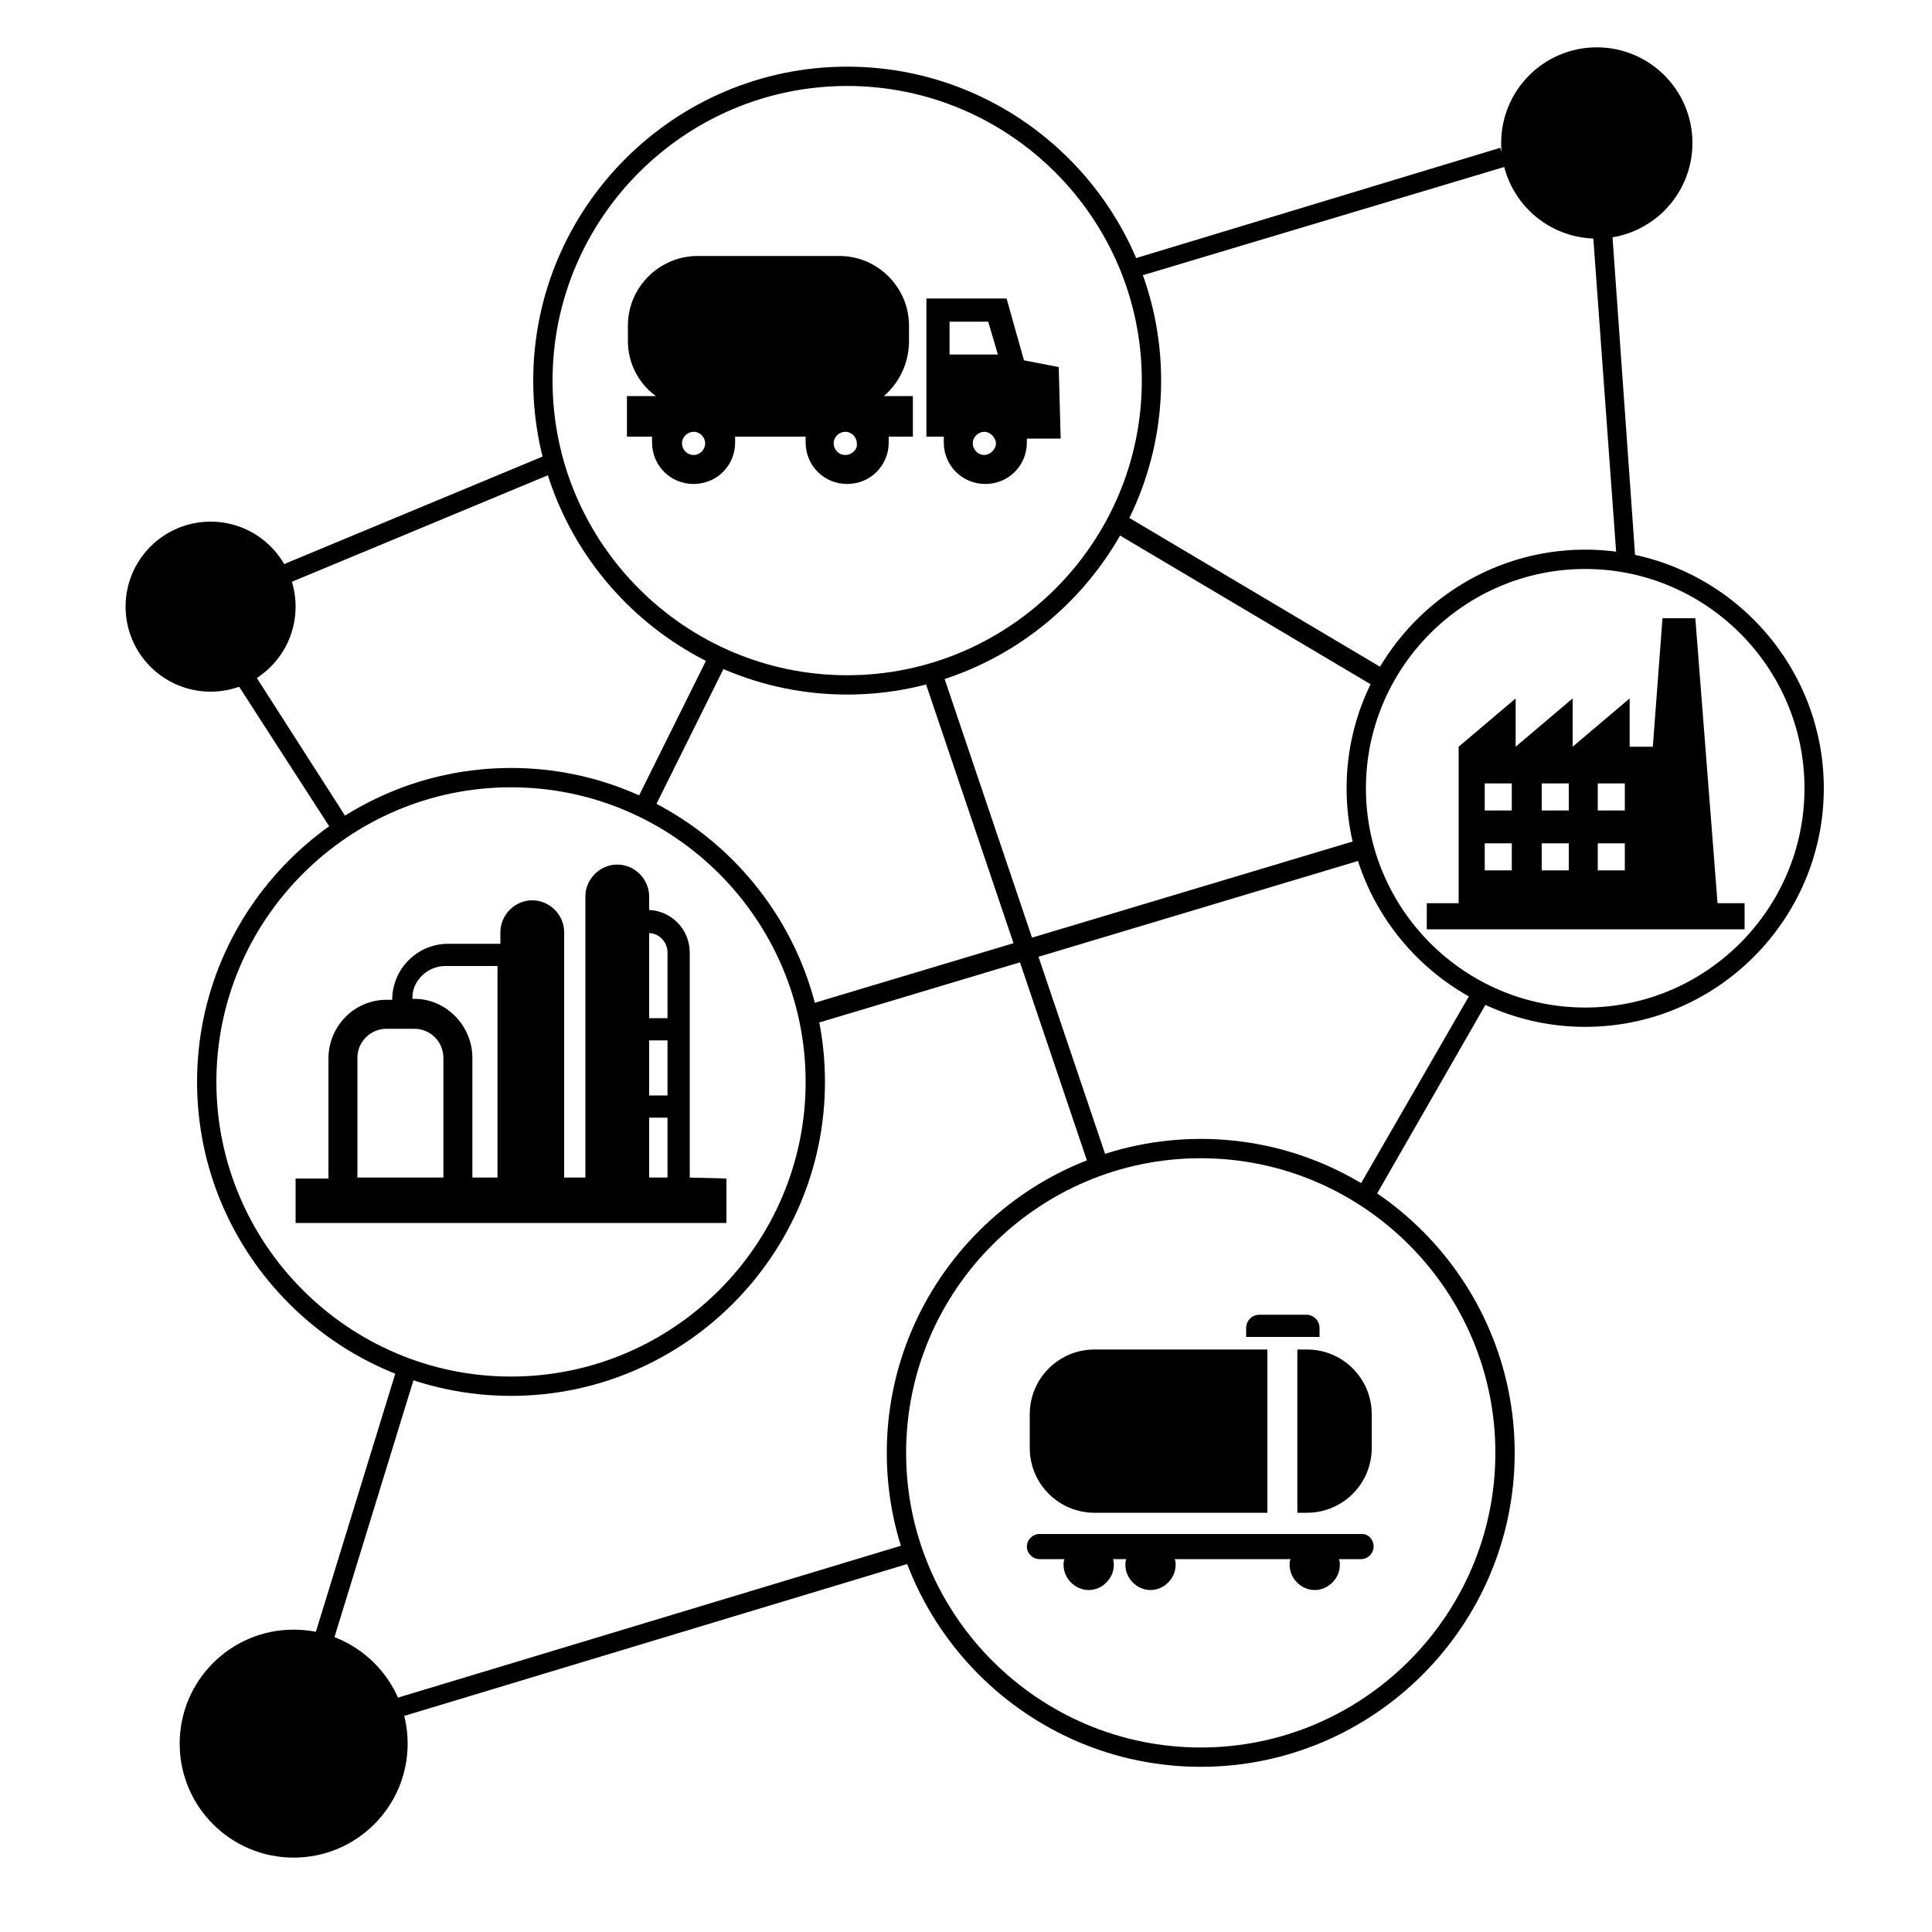
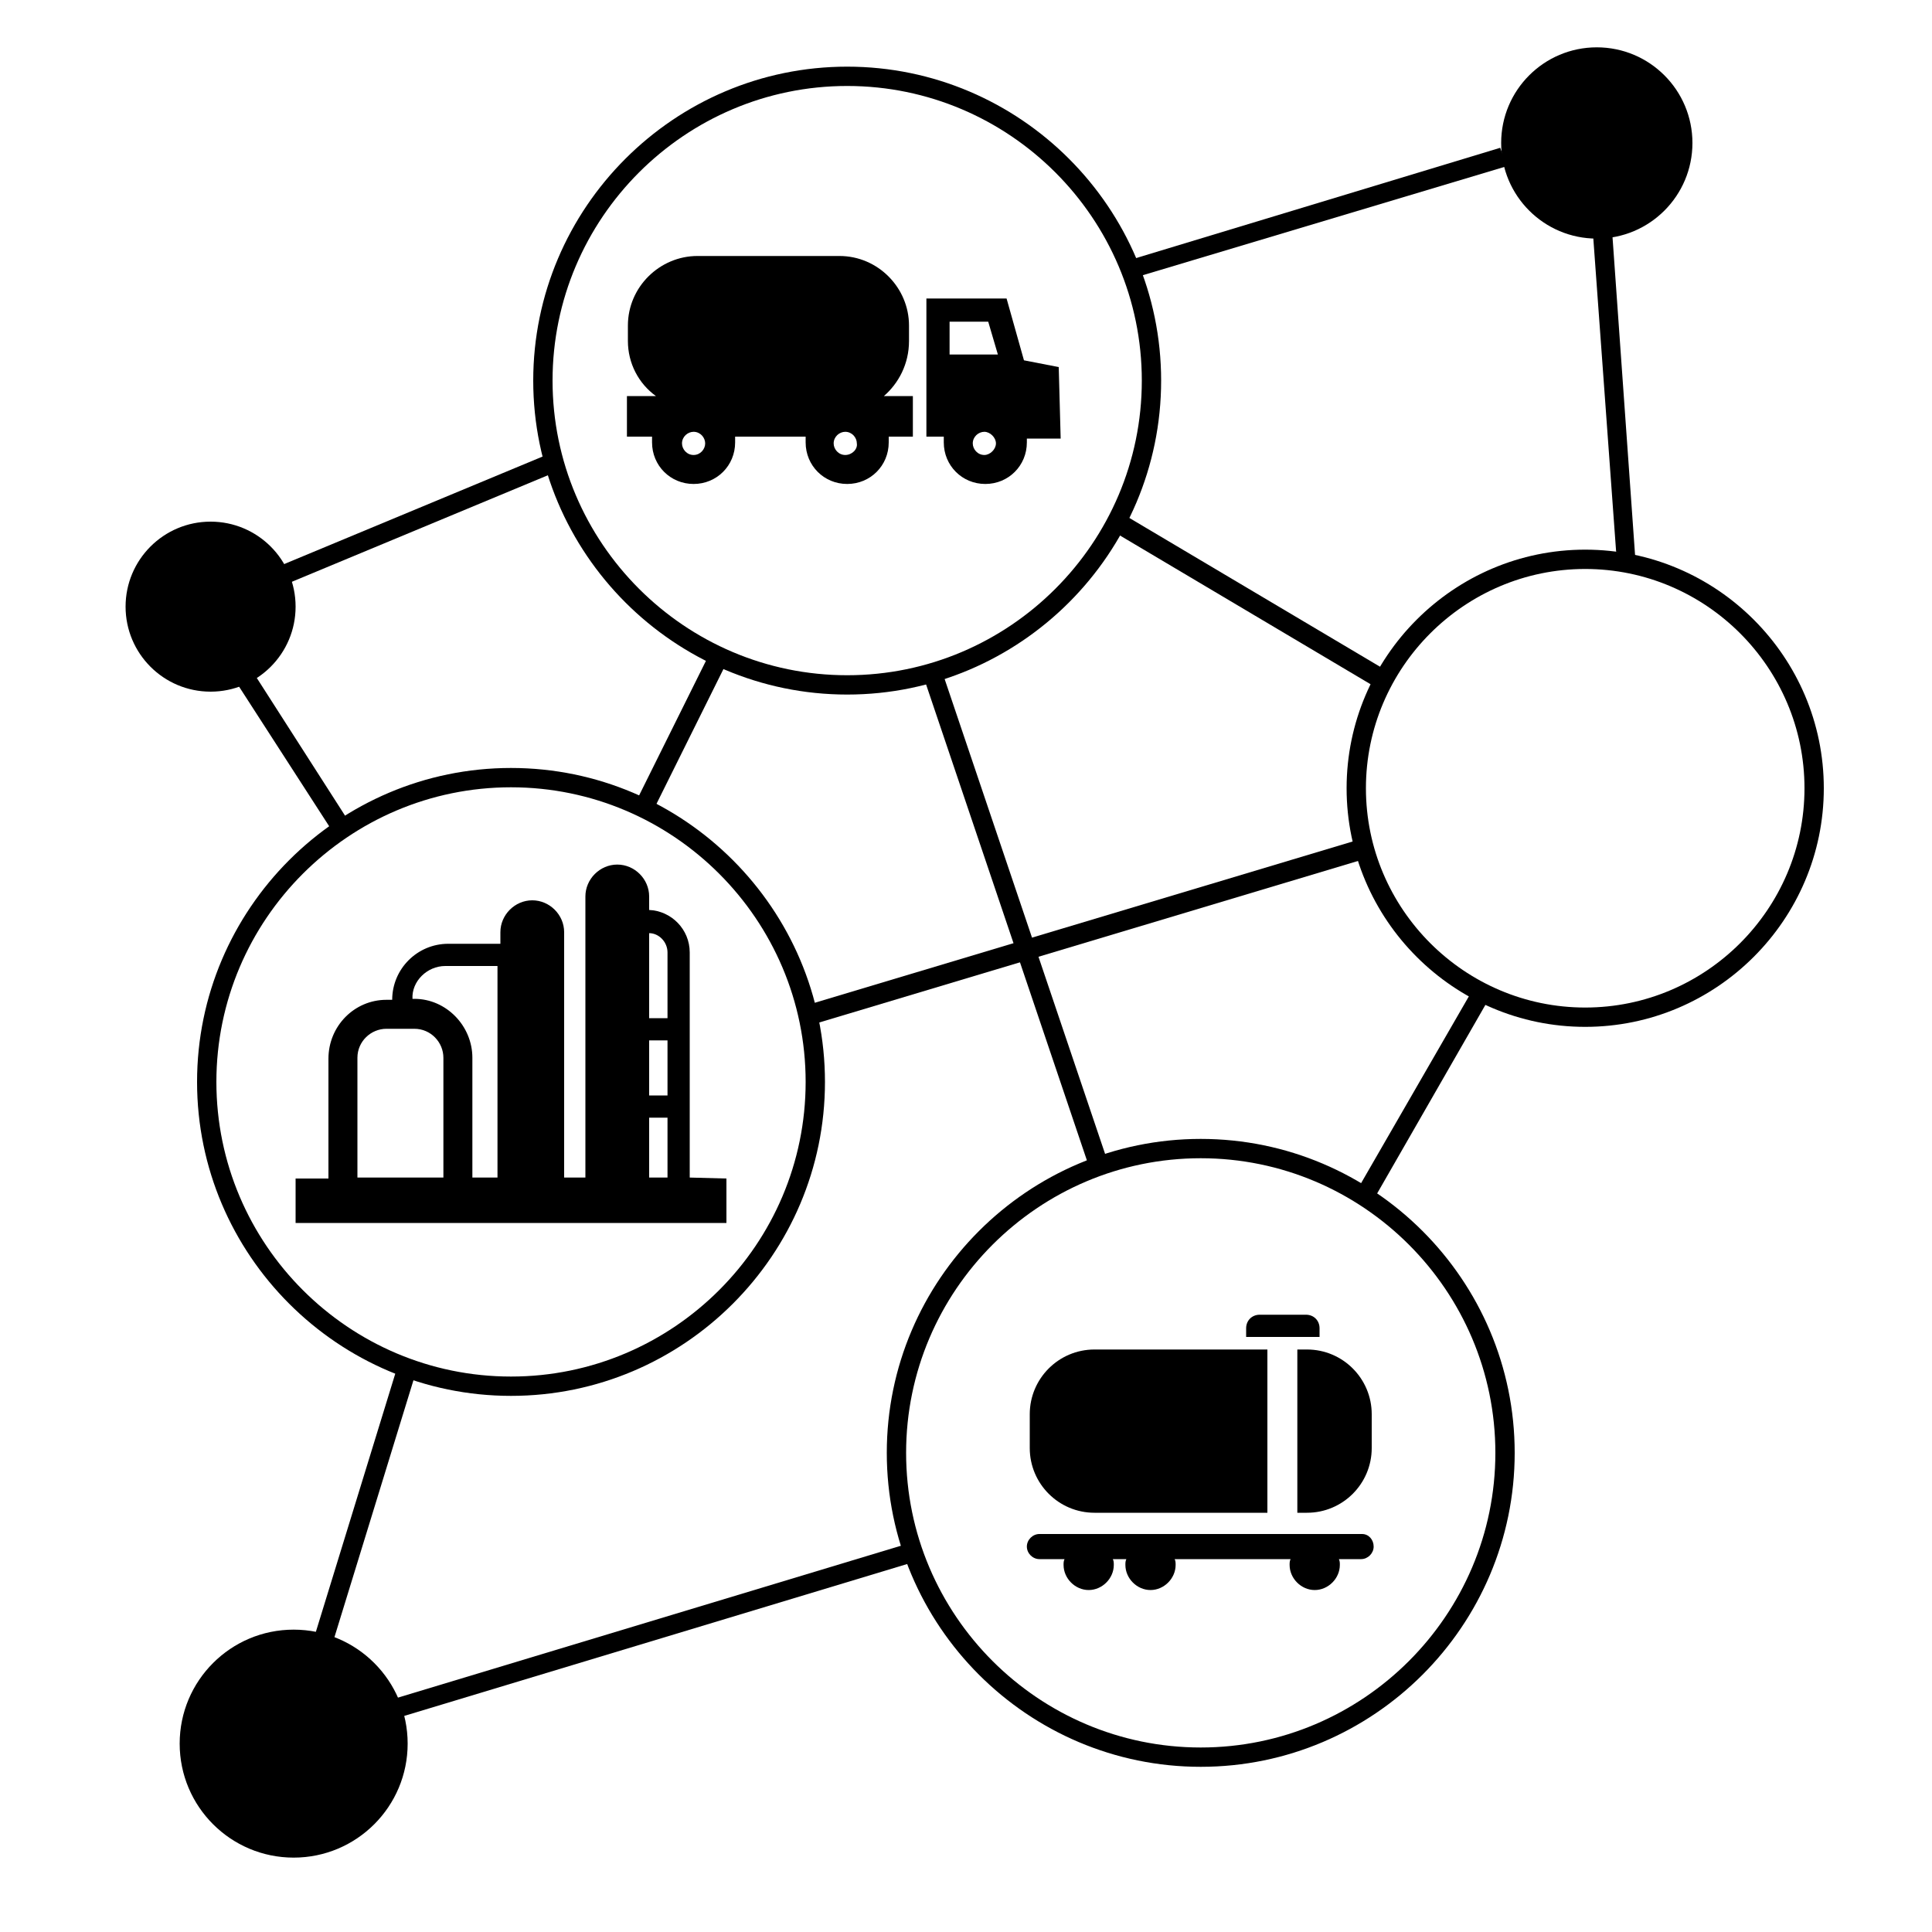
<svg xmlns="http://www.w3.org/2000/svg" version="1.1" id="Layer_1" x="0px" y="0px" viewBox="0 0 200 200" style="enable-background:new 0 0 200 200;" xml:space="preserve">
  <style type="text/css">
	.st0{fill:none;stroke:#000000;stroke-width:2;stroke-miterlimit:10;}
</style>
  <path d="M87.7,71.9c-17.9,0-32.5-14.6-32.5-32.5S69.8,6.9,87.7,6.9c17.9,0,32.5,14.6,32.5,32.5S105.6,71.9,87.7,71.9z M87.7,8.9  c-16.8,0-30.5,13.7-30.5,30.5s13.7,30.5,30.5,30.5c16.8,0,30.5-13.7,30.5-30.5S104.5,8.9,87.7,8.9z" />
-   <path d="M177.8,93.5L175.5,64h-3.4l-1,13.3h-2.4v-5l-5.9,5v-5l-5.9,5v-5l-5.9,5v16.2h-3.3v2.7h32.9v-2.7H177.8L177.8,93.5z   M165.4,81.1h2.8v2.8h-2.8V81.1z M165.4,87.3h2.8v2.8h-2.8V87.3z M159.6,81.1h2.8v2.8h-2.8V81.1z M159.6,87.3h2.8v2.8h-2.8V87.3z   M153.7,81.1h2.8v2.8h-2.8V81.1z M153.7,87.3h2.8v2.8h-2.8V87.3z" />
  <g>
    <path d="M109.6,38l-3.6-0.7l-1.8-6.4h-8.3v14.3h1.8c0,0.2,0,0.4,0,0.6c0,2.4,1.9,4.3,4.3,4.3s4.3-1.9,4.3-4.3c0-0.1,0-0.3,0-0.4   h3.5L109.6,38L109.6,38z M98.3,33.3h4l1,3.4h-5V33.3z M101.9,47.1c-0.7,0-1.2-0.6-1.2-1.2c0-0.7,0.6-1.2,1.2-1.2s1.2,0.6,1.2,1.2   S102.5,47.1,101.9,47.1z" />
    <path d="M94.1,35.3v-1.6c0-3.9-3.2-7.2-7.2-7.2H72.2c-3.9,0-7.2,3.2-7.2,7.2v1.6c0,2.3,1.1,4.4,2.9,5.7h-3v4.2h2.6   c0,0.2,0,0.4,0,0.6c0,2.4,1.9,4.3,4.3,4.3s4.3-1.9,4.3-4.3c0-0.2,0-0.4,0-0.6h7.3c0,0.2,0,0.4,0,0.6c0,2.4,1.9,4.3,4.3,4.3   s4.3-1.9,4.3-4.3c0-0.2,0-0.4,0-0.6h2.5V41h-3C93,39.7,94.1,37.7,94.1,35.3L94.1,35.3z M71.8,47.1c-0.7,0-1.2-0.6-1.2-1.2   c0-0.7,0.6-1.2,1.2-1.2c0.7,0,1.2,0.6,1.2,1.2S72.5,47.1,71.8,47.1z M87.5,47.1c-0.7,0-1.2-0.6-1.2-1.2c0-0.7,0.6-1.2,1.2-1.2   c0.7,0,1.2,0.6,1.2,1.2C88.8,46.5,88.2,47.1,87.5,47.1z" />
  </g>
  <path d="M71.4,121.9V98.6c0-2.4-1.9-4.3-4.2-4.4v-1.4c0-1.8-1.5-3.3-3.3-3.3s-3.3,1.5-3.3,3.3v29.1h-2.2V96.5c0-1.8-1.5-3.3-3.3-3.3  s-3.3,1.5-3.3,3.3v1.2h-5.4c-3.2,0-5.8,2.6-5.8,5.8H40c-3.3,0-6,2.7-6,6.1V122h-3.4v4.6h44.6V122L71.4,121.9L71.4,121.9z   M67.2,107.7h1.9v5.7h-1.9V107.7z M69.1,98.6v6.8h-1.9v-8.8C68.2,96.6,69.1,97.5,69.1,98.6z M67.2,115.7h1.9v6.2h-1.9V115.7z   M46.1,100h5.4v21.9h-2.6v-12.4c0-3.3-2.7-6.1-6-6.1h-0.2C42.6,101.6,44.2,100,46.1,100z M37,109.5c0-1.7,1.4-3,3-3h2.9  c1.7,0,3,1.4,3,3v12.4H37V109.5L37,109.5z" />
  <g>
    <path d="M136.6,138.4v-0.1v-0.8c0-0.8-0.6-1.4-1.4-1.4h-4.8c-0.8,0-1.4,0.6-1.4,1.4v0.8v0.1H136.6L136.6,138.4z" />
    <path d="M134.3,139.7v16.9h1c3.7,0,6.7-3,6.7-6.7v-3.5c0-3.7-3-6.7-6.7-6.7H134.3L134.3,139.7z" />
    <path d="M113.3,156.6h17.9v-16.9h-17.9c-3.7,0-6.7,3-6.7,6.7v3.5C106.6,153.6,109.6,156.6,113.3,156.6L113.3,156.6z" />
    <path d="M141,158.8h-33.4c-0.7,0-1.3,0.6-1.3,1.3s0.6,1.3,1.3,1.3h2.6c-0.1,0.2-0.1,0.4-0.1,0.6c0,1.4,1.2,2.6,2.6,2.6   s2.6-1.2,2.6-2.6c0-0.2,0-0.4-0.1-0.6h1.4c-0.1,0.2-0.1,0.4-0.1,0.6c0,1.4,1.2,2.6,2.6,2.6s2.6-1.2,2.6-2.6c0-0.2,0-0.4-0.1-0.6h12   c-0.1,0.2-0.1,0.4-0.1,0.6c0,1.4,1.2,2.6,2.6,2.6c1.4,0,2.6-1.2,2.6-2.6c0-0.2,0-0.4-0.1-0.6h2.3c0.7,0,1.3-0.6,1.3-1.3   S141.7,158.8,141,158.8L141,158.8z" />
  </g>
  <path d="M124.3,182.9c-17.9,0-32.5-14.6-32.5-32.5s14.6-32.5,32.5-32.5s32.5,14.6,32.5,32.5S142.2,182.9,124.3,182.9z M124.3,119.9  c-16.8,0-30.5,13.7-30.5,30.5s13.7,30.5,30.5,30.5s30.5-13.7,30.5-30.5S141.1,119.9,124.3,119.9z" />
  <path d="M52.9,144.5c-17.9,0-32.5-14.6-32.5-32.5c0-17.9,14.6-32.5,32.5-32.5S85.4,94.1,85.4,112C85.4,129.9,70.8,144.5,52.9,144.5z   M52.9,81.5c-16.8,0-30.5,13.7-30.5,30.5c0,16.8,13.7,30.5,30.5,30.5s30.5-13.7,30.5-30.5C83.4,95.2,69.7,81.5,52.9,81.5z" />
  <path d="M164.1,106.3c-13.6,0-24.7-11.1-24.7-24.7s11.1-24.7,24.7-24.7c13.6,0,24.7,11.1,24.7,24.7S177.7,106.3,164.1,106.3z   M164.1,58.9c-12.5,0-22.7,10.2-22.7,22.7c0,12.5,10.2,22.7,22.7,22.7s22.7-10.2,22.7-22.7C186.8,69.1,176.6,58.9,164.1,58.9z" />
  <circle cx="165.3" cy="14.8" r="9.9" />
  <circle cx="21.8" cy="62.8" r="8.8" />
  <circle cx="30.4" cy="180.5" r="11.8" />
  <polygon points="142.5,71.2 114.7,54.7 115.7,52.9 143.5,69.4 " />
  <rect x="104.1" y="67.5" transform="matrix(0.947 -0.32 0.32 0.947 -24.86 38.632)" width="2" height="55" />
  <rect x="15.1" y="55.4" transform="matrix(0.923 -0.384 0.384 0.923 -18.861 18.492)" width="43.4" height="2" />
  <polygon points="34.7,86.5 20.5,64.5 22.3,63.5 36.4,85.5 " />
  <polygon points="142.3,124 140.6,123 152.6,102.2 154.3,103.1 " />
  <polygon points="117.6,28.7 117,26.9 155.3,15.3 156,17.2 " />
  <polygon points="167.3,57.1 164.3,15.9 166.3,15.7 169.3,58 " />
  <rect x="31" y="169.1" transform="matrix(0.957 -0.289 0.289 0.957 -46.399 25.603)" width="65.2" height="2" />
  <rect x="15.6" y="160.5" transform="matrix(0.294 -0.956 0.956 0.294 -128.946 148.425)" width="40.8" height="2" />
  <polygon points="84.3,106 83.7,104 140.4,87 141,89 " />
  <line class="st0" x1="74.3" y1="68.2" x2="66.8" y2="83.3" />
</svg>